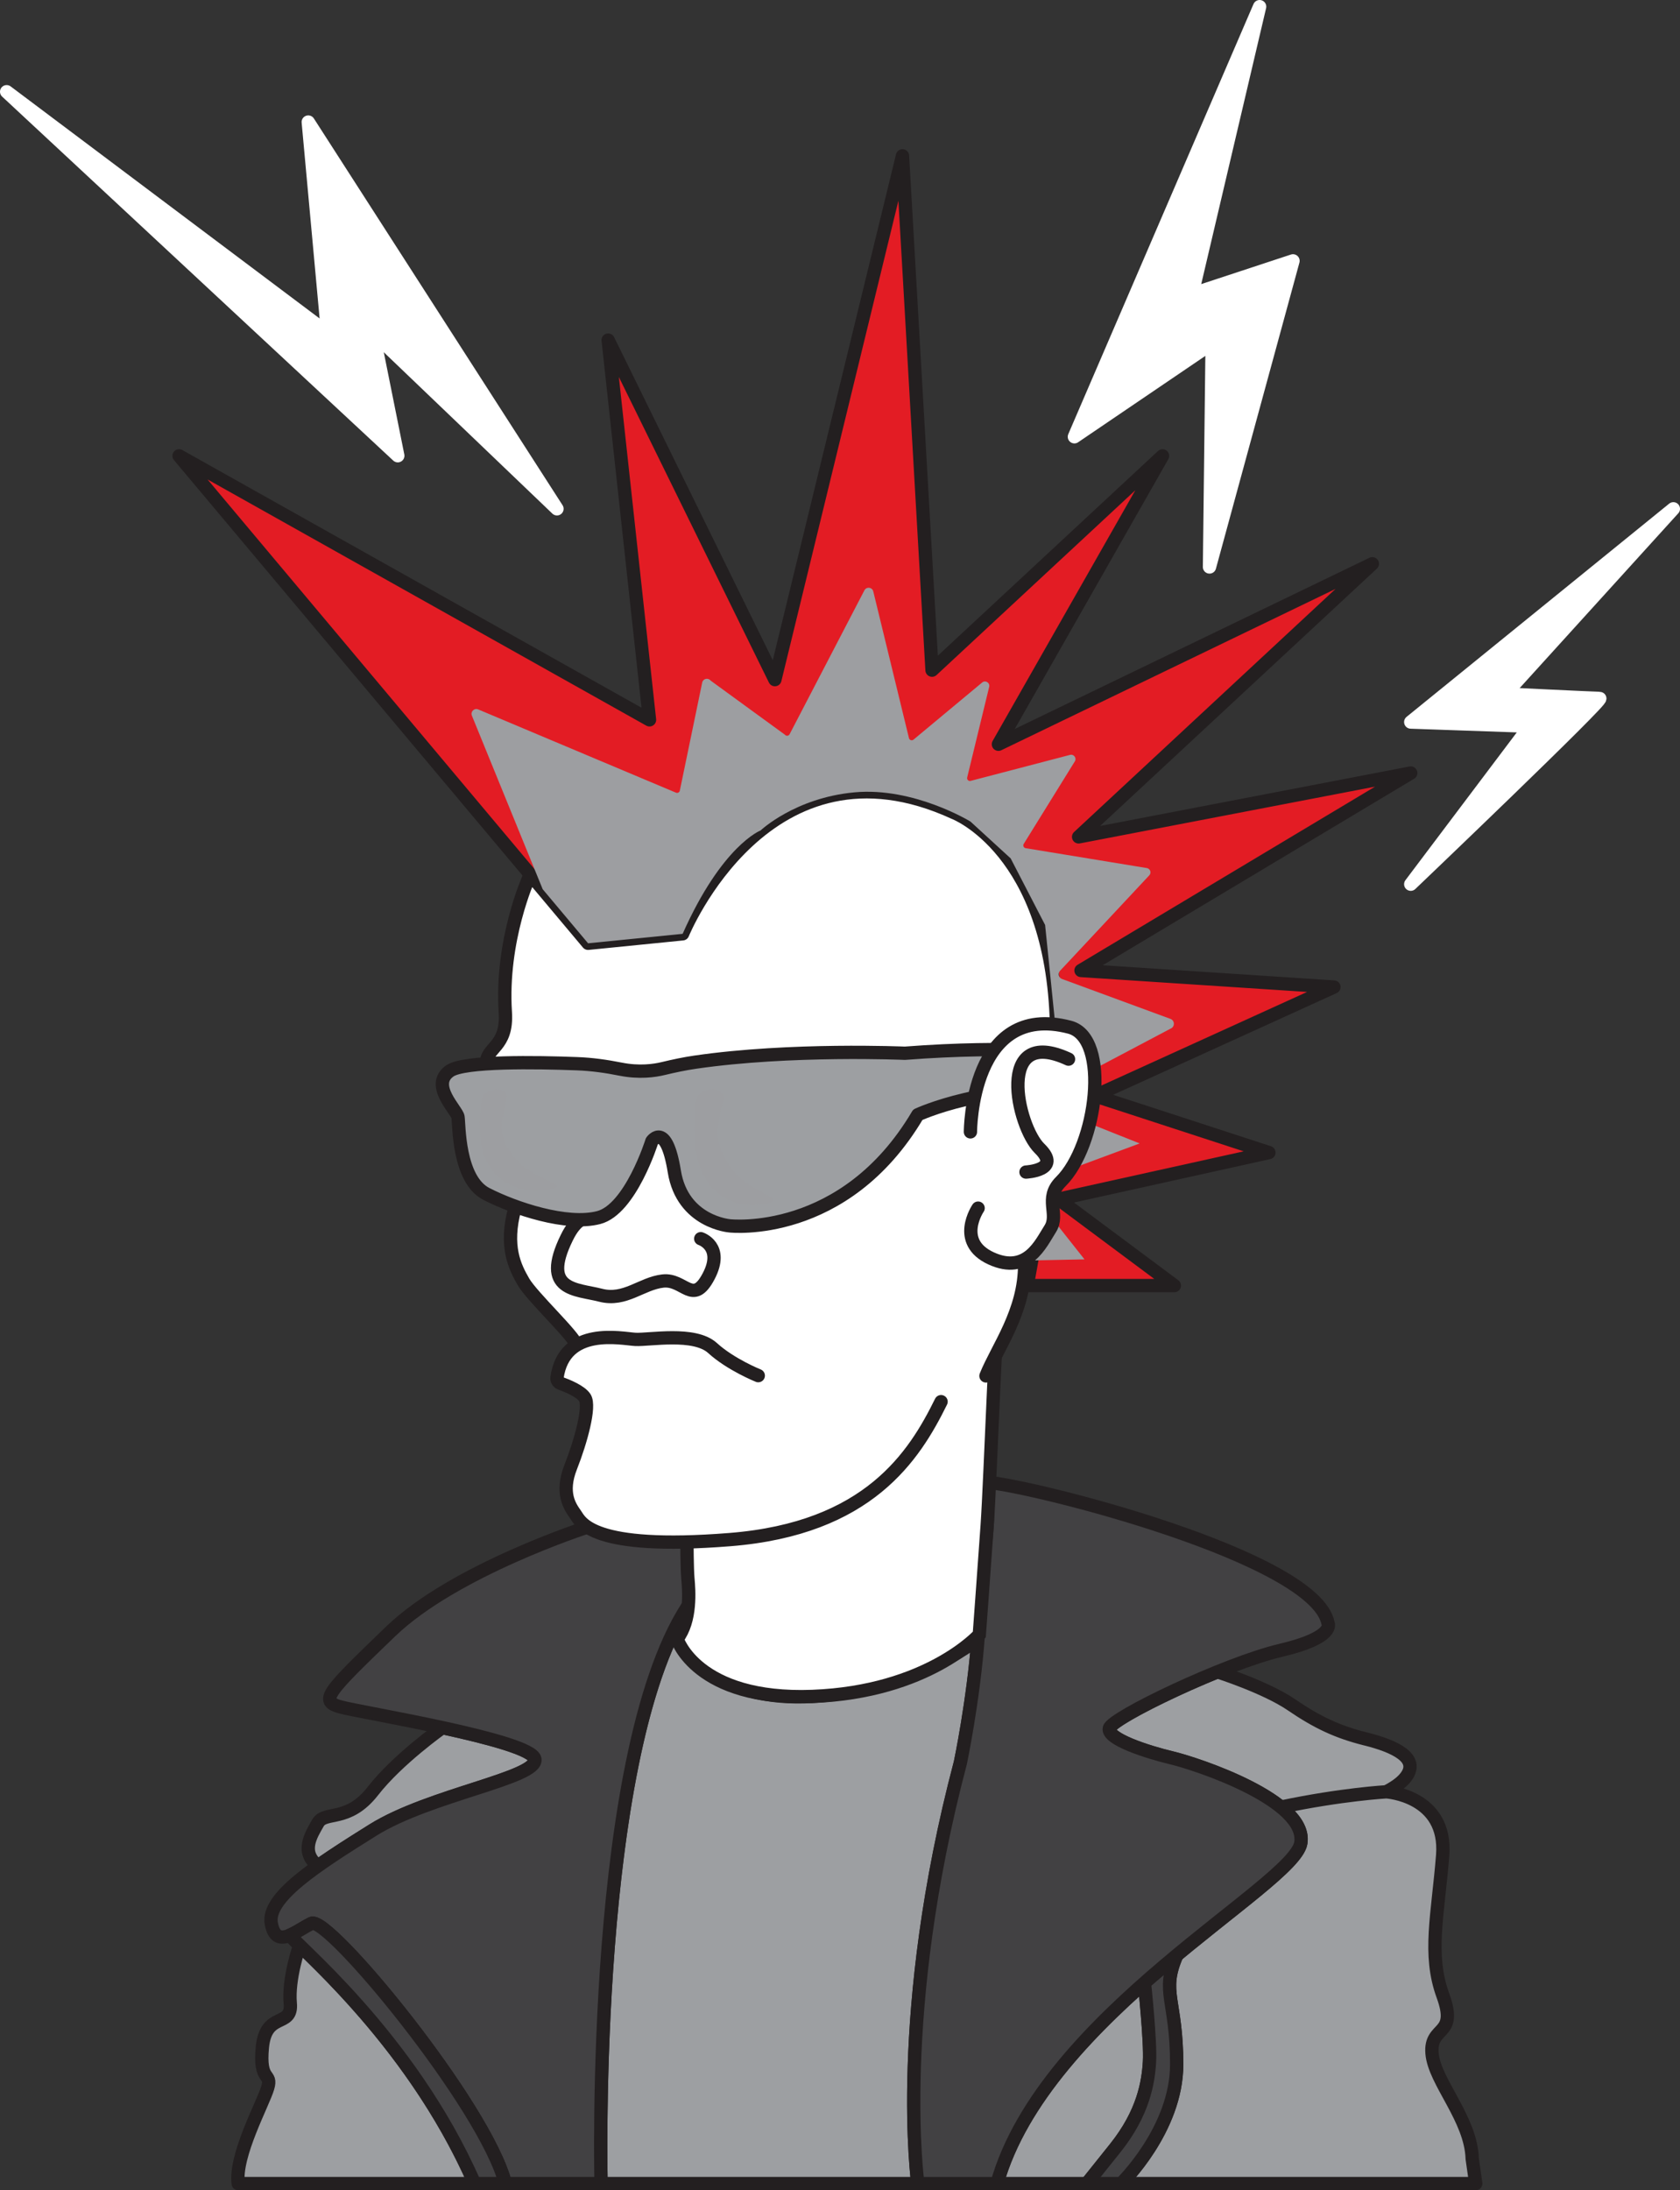
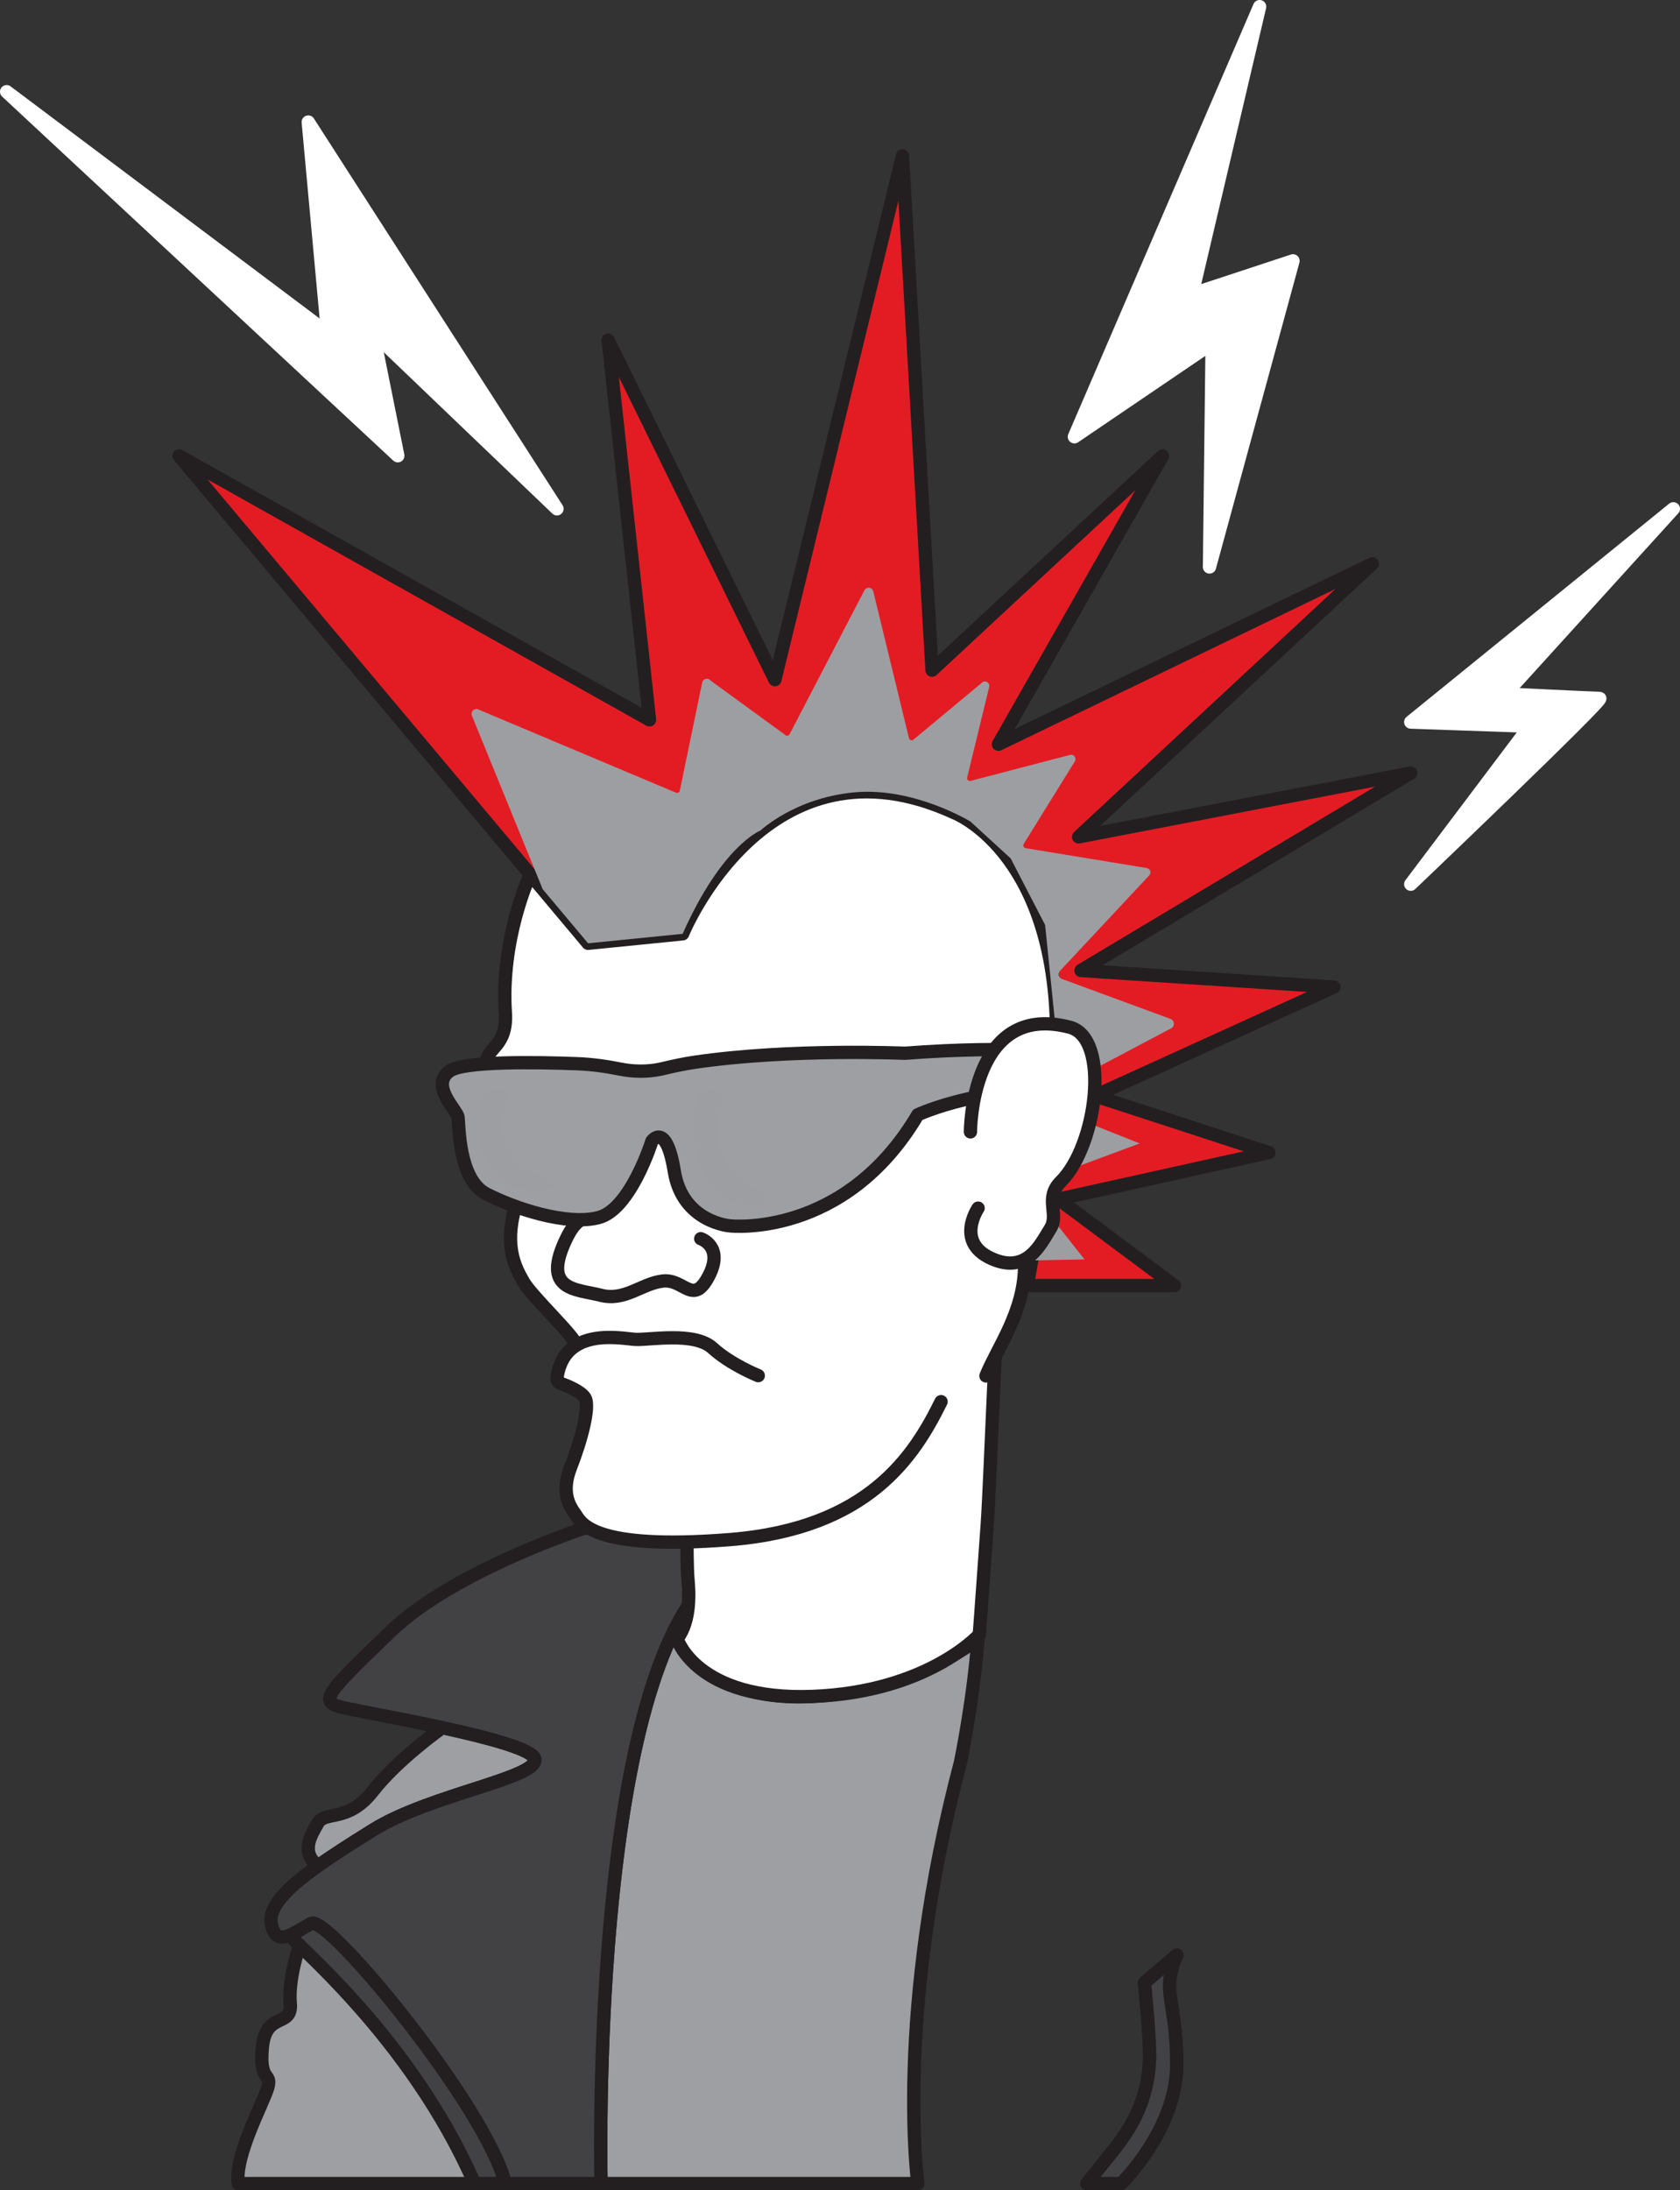
<svg xmlns="http://www.w3.org/2000/svg" viewBox="0 0 884.24 1152.46">
  <rect x="0" y="0" width="884.24" height="1152.46" fill="#333333" stroke="none" />
  <defs>
    <style>
      .cls-1 {
        stroke: #fff;
      }

      .cls-1, .cls-2, .cls-3, .cls-4, .cls-5, .cls-6, .cls-7 {
        stroke-linecap: round;
        stroke-width: 7px;
      }

      .cls-1, .cls-2, .cls-3, .cls-5, .cls-6, .cls-7 {
        stroke-linejoin: round;
      }

      .cls-1, .cls-4, .cls-7 {
        fill: #fff;
      }

      .cls-2, .cls-3, .cls-4, .cls-5, .cls-6, .cls-7 {
        stroke: #231f20;
      }

      .cls-2, .cls-8 {
        fill: #9d9ea1;
        mix-blend-mode: multiply;
      }

      .cls-3 {
        fill: #424143;
      }

      .cls-9 {
        isolation: isolate;
      }

      .cls-4 {
        stroke-miterlimit: 10;
      }

      .cls-5 {
        fill: #9d9fa2;
      }

      .cls-6 {
        fill: #e31c24;
      }
    </style>
  </defs>
  <g class="cls-9">
    <g id="Layer_2" data-name="Layer 2">
      <g id="Layer_1-2" data-name="Layer 1">
        <g>
          <polygon class="cls-1" points="662.98 3.5 565.49 229.82 637.99 180.61 636.6 298.33 680.55 137.26 627.41 154.77 662.98 3.5" />
          <path class="cls-1" d="M880.74,267.73l-138.22,112.2,62.65,2.19-62.65,83.13s102.43-97.76,99.45-97.76-49.69-2.3-49.69-2.3l88.47-97.46Z" />
          <polygon class="cls-1" points="3.5 48.26 209.37 239.8 196.37 175.11 293.15 267.73 162.25 64.22 172.43 175.11 3.5 48.26" />
          <path id="Shirt" class="cls-5" d="M514.74,862.46c-16.67,12.45-46.66,27.87-87.23,30.18-47.49,2.71-66.22-21.05-72.94-34.34-43.32,87.96-38.21,290.66-38.21,290.66h166.73s-12.44-89.59,22.4-221.48c0,0,6.73-31.99,9.26-65.02Z" />
          <g id="Jacket">
            <g>
              <path class="cls-5" d="M167.35,981.81h0c8.47-6.03,18.47-12.33,28.93-18.87,29.86-18.66,87.1-27.37,85.23-37.33-.95-5.07-24.37-11.28-48.67-16.56h0s-23.49,16.56-36.56,33.35c-13.06,16.8-25.2,10.27-28.93,16.8-3.73,6.53-9.33,15.34,0,22.6Z" />
-               <path class="cls-5" d="M718.88,915.04c-14.93-3.73-25.51-8.71-39.19-18.04-13.69-9.33-38.9-17.32-38.9-17.32h0c-27.33,11.07-56.05,25.9-56.9,29.76-1.24,5.6,19.91,12.44,32.97,15.55,13.06,3.11,71.55,22.4,67.81,44.79,0,0,13.69,3.73,20.53-9.33,6.84-13.06,27.37-15.55,34.84-25.51,7.47-9.95-6.22-16.18-21.15-19.91Z" />
            </g>
            <g>
              <path class="cls-3" d="M364.15,841.97c.78-5.16,.71-9.57-.09-11.55-1.87-4.56-2.49-19-2.49-19l-1.09-15.44c-31.83,.79-33.74,3.15-51.27,7.54,0,0-69.99,22.55-103.59,54.9-33.6,32.35-37.95,36.71-26.13,39.82,11.82,3.11,100.16,17.42,102.03,27.37s-55.37,18.66-85.23,37.33c-29.86,18.66-55.99,35.46-53.5,49.15,2.49,13.69,12.44,4.35,21.15,0,8.71-4.35,91.45,95.81,102.03,136.87h50.39s-5.83-231.36,47.79-306.99Z" />
-               <path class="cls-2" d="M163.93,1012.09c-3.72,1.86-7.66,4.62-11.15,6.11-.41,2.58,62.79,52.37,97.01,130.76h16.18c-10.58-41.06-93.32-141.23-102.03-136.87Z" />
              <path class="cls-5" d="M157.7,1023.59h0s-6.12,17.43-4.92,30.5c1.2,13.06-12.8,4.04-14.67,23.02-1.87,18.98,5.29,13.06,2.8,21.46-2.49,8.4-17.42,35.46-15.55,50.39h124.43c-28.36-64.97-76.62-110.29-92.09-125.37Z" />
-               <path class="cls-5" d="M774.87,1135.9c-.62-21.15-19.91-40.44-21.15-55.44-1.24-15,13.69-8.64,5.74-30.42-7.95-21.77-2.63-42.31-.14-73.8,2.49-31.49-29.64-33.42-29.64-33.42,0,0-23.56,1.31-55.48,8.05,7.13,5.79,11.58,12.21,10.46,18.91-3.73,22.4-135,90.21-159.89,179.18h251.97l-1.87-13.06Z" />
              <path class="cls-3" d="M163.93,1012.09c-3.72,1.86-7.66,4.62-11.15,6.11-.41,2.58,62.79,52.37,97.01,130.76h16.18c-10.58-41.06-93.32-141.23-102.03-136.87Z" />
              <path class="cls-2" d="M590.06,1148.96s29.27-28.32,29.27-62.69-8.51-37.82,.1-57.55l-17.07,14.59s3.28,30.83,2.66,41.49c-.62,10.66-3.11,26.84-18.04,45.5l-14.93,18.66h18.01Z" />
              <path class="cls-3" d="M590.06,1148.96s29.27-28.32,29.27-62.69-8.51-37.82,.1-57.55l-17.07,14.59s3.28,30.83,2.66,41.49c-.62,10.66-3.11,26.84-18.04,45.5l-14.93,18.66h18.01Z" />
-               <path class="cls-3" d="M674.08,868.38c29.24-6.84,24.89-14.31,24.89-14.31-6.84-34.84-154.99-72.17-179.37-74.1-.36,8.17,.54,14.72-.02,22.67-.98,14.02-3.98,30.29-4.21,42.1,.09,2.91-.14,15.57-.5,15.94-2.41,33.66-9.39,66.81-9.39,66.81-34.84,131.89-22.4,221.48-22.4,221.48h41.68c24.89-88.97,156.16-156.78,159.89-179.18,3.73-22.4-54.75-41.68-67.81-44.79-13.06-3.11-34.22-9.95-32.97-15.55,1.24-5.6,60.97-34.22,90.21-41.06Z" />
            </g>
          </g>
          <path class="cls-4" d="M527.14,664.35c-2.66,16.63-5.82,113.5-7.55,138.29-1.76,25.09-4.15,57.44-4.15,57.44,0,0-26.96,30.28-87.93,32.56-60.97,2.28-71.13-30.28-71.13-30.28,7.47-9.75,6.27-25.29,5.67-31.94-.44-4.91-.49-19-.49-19-1.36-14.73-5.18-89.44-5.18-89.44" />
          <g id="Head">
            <path class="cls-4" d="M518.94,723.98c5.95-14.87,20.56-33.95,20.35-58.83,0,0,26.54-62.42,19.08-174.41-7.47-111.98-96.04-107.79-138.11-108.87-38.57-.99-106.39,3.11-141.85,79.84,0,0-14.93,32.77-12.44,70.92,1.22,18.74-10.37,18.25-9.95,27.37,.41,9.12,20.32,55.99,14.93,75.9-5.39,19.91,0,30.69,4.56,38.57,4.56,7.88,27.05,28.78,27.88,33.34" />
            <path class="cls-4" d="M399.1,723.84s-14.52-5.81-24.06-14.52c-9.54-8.71-33.18-4.15-40.65-4.56-7.27-.4-37.32-7.09-41.22,20.09-.19,1.31,.58,2.57,1.82,3.02,3.58,1.29,10.7,4.21,12.85,7.58,2.9,4.56-2.07,22.81-7.47,36.5-5.39,13.69-.41,20.74,2.49,24.89s8.3,19.08,81.29,13.27c73-5.81,97.05-43.96,111.16-72.58" />
          </g>
          <path id="Nose" class="cls-7" d="M368.82,651.78s12.44,4.03,4.15,19.79c-8.3,15.76-12.86,1.24-24.06,2.49-11.2,1.24-19.91,10.78-32.77,7.47s-31.61-2.18-17.83-30.28c10.37-21.15,16.74,2.66,37.06-52.5" />
          <g id="Sunnies">
            <path class="cls-5" d="M326.6,562.57c-7.51-1.51-15.1-2.57-22.76-2.86-21.58-.82-59.63-1.46-67.12,3.82-10.58,7.47,3.73,20.53,4.35,24.26,.62,3.73-.02,32.77,14.92,40.44s42.32,16.8,59.11,12.44c16.8-4.35,28-40.19,28-40.19,0,0,7.47-10.82,11.82,15.93s29.24,28.62,29.24,28.62c0,0,60.35,6.84,98.92-58.48,0,0,37.33-17.42,87.72-11.82l-3.73-20.53s-34.22-4.35-90.83,0c0,0-60.01-2.63-110.3,4.69-5.7,.83-11.33,2.03-16.93,3.38-4.55,1.1-12.61,2.26-22.41,.29Z" />
            <path class="cls-8" d="M380.43,579.29c-3.53,16.49-5.05,23.52,6.11,37.43,9.23,11.51,29.97,14.41,15.27,16.9-18.83,3.19-41.82-8.7-35.39-54.53,1.05-7.49,15.88-8.59,14,.2Z" />
            <path class="cls-8" d="M266.65,578.42c-3.53,14.44-5.05,20.6,6.11,32.79,9.23,10.08,29.97,12.63,15.27,14.81-18.83,2.79-40.88-7.16-34.45-47.31,1.05-6.56,14.95-7.99,13.06-.29Z" />
          </g>
          <path id="Hair" class="cls-6" d="M540.64,676.45h77.46l-61.04-45.46,110.81-24.53-91.6-29.86,125.82-57.24-133.12-8.71,173.56-103.9-174.82,33.6,154.6-143.71-196.81,94.97,86.38-151.74-121.32,112.76-15.55-270.63-67.16,275.61-87.76-178.66,21.77,199.81L94.25,239.86l215.26,256.48,49.77-4.98s44.48-109.08,143.09-63.67c0,0,51.53,19.58,53.7,111.43,1.21,51.4-15.44,137.33-15.44,137.33Z" />
          <path class="cls-8" d="M285.64,467.9l-37.27-91.34c-.85-2.09,1.25-4.15,3.32-3.27l104.08,43.8c.85,.36,1.82-.12,2.03-1.02l11.8-56.98c.49-2.05,3.12-2.62,4.43-.97l39.08,28.46c.7,.88,2.08,.7,2.53-.33l39.24-75.46c.98-2.24,4.25-1.92,4.77,.47l18.76,77.09c.24,1.08,1.52,1.53,2.38,.85l36.17-30.09c1.69-1.41,4.2,.16,3.68,2.3l-11.57,47.64c-.31,1.1,.69,2.12,1.8,1.84l52.33-13.68c2-.52,3.61,1.66,2.52,3.41l-26.88,43.39c-.58,.88-.08,2.08,.96,2.28l63.81,10.47c1.8,.3,2.55,2.48,1.3,3.82l-47.11,50.39c-1.13,1.42-.54,3.52,1.16,4.15l57.08,21c2.4,.88,2.4,4.28,0,5.16l-57.31,30.29-8.66-84.87-18.13-35.03-21.16-19.38s-29.76-18.27-61.07-15.37c-31.31,2.9-49.4,20.06-49.4,20.06,0,0-20.28,7.73-41.02,54.39l-49.77,4.98-23.87-28.44Z" />
          <path class="cls-8" d="M544.68,663.19l26.13-.53-20.83-26.36s-2.88,18.73-5.3,26.89Z" />
          <polygon class="cls-8" points="557.18 584.65 599.84 601.66 553.37 618.9 557.18 584.65" />
          <g id="Ear">
            <path class="cls-7" d="M510.77,595.57s0-68.75,52.26-55.06c21.6,5.66,14.38,62.27-4.67,81.19-8.96,8.9-.62,17.11-5.6,24.89-4.98,7.78-12.13,24.26-31.11,15.55-18.98-8.71-6.84-26.44-6.84-26.44" />
-             <path class="cls-7" d="M540.01,616.72s18.98-.93,7.15-12.44c-11.82-11.51-23.64-65.01,15.24-46.97" />
          </g>
        </g>
      </g>
    </g>
  </g>
</svg>